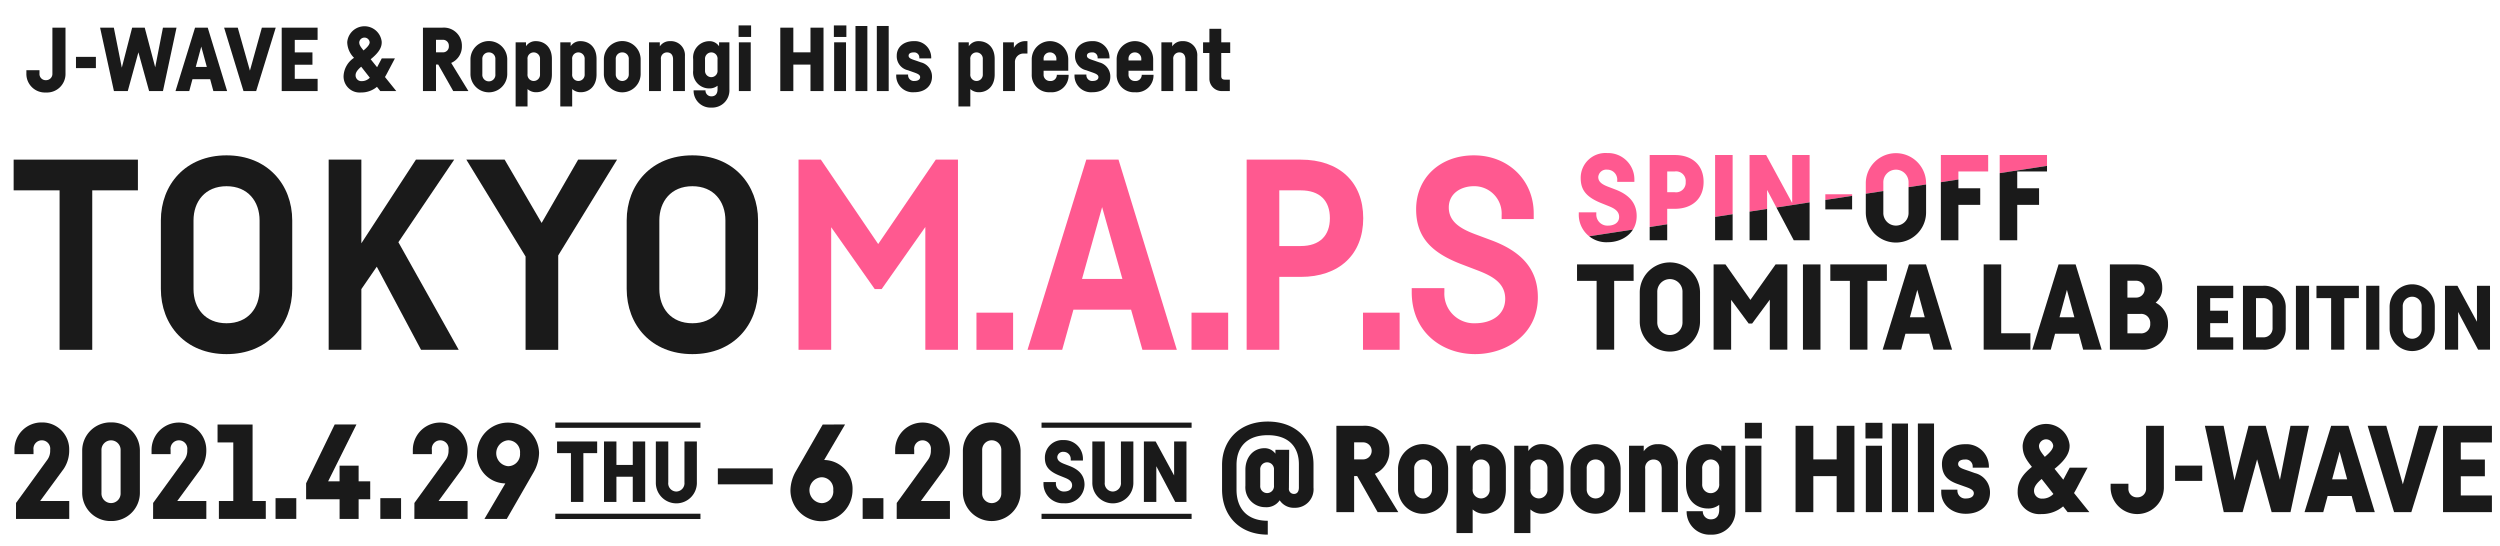
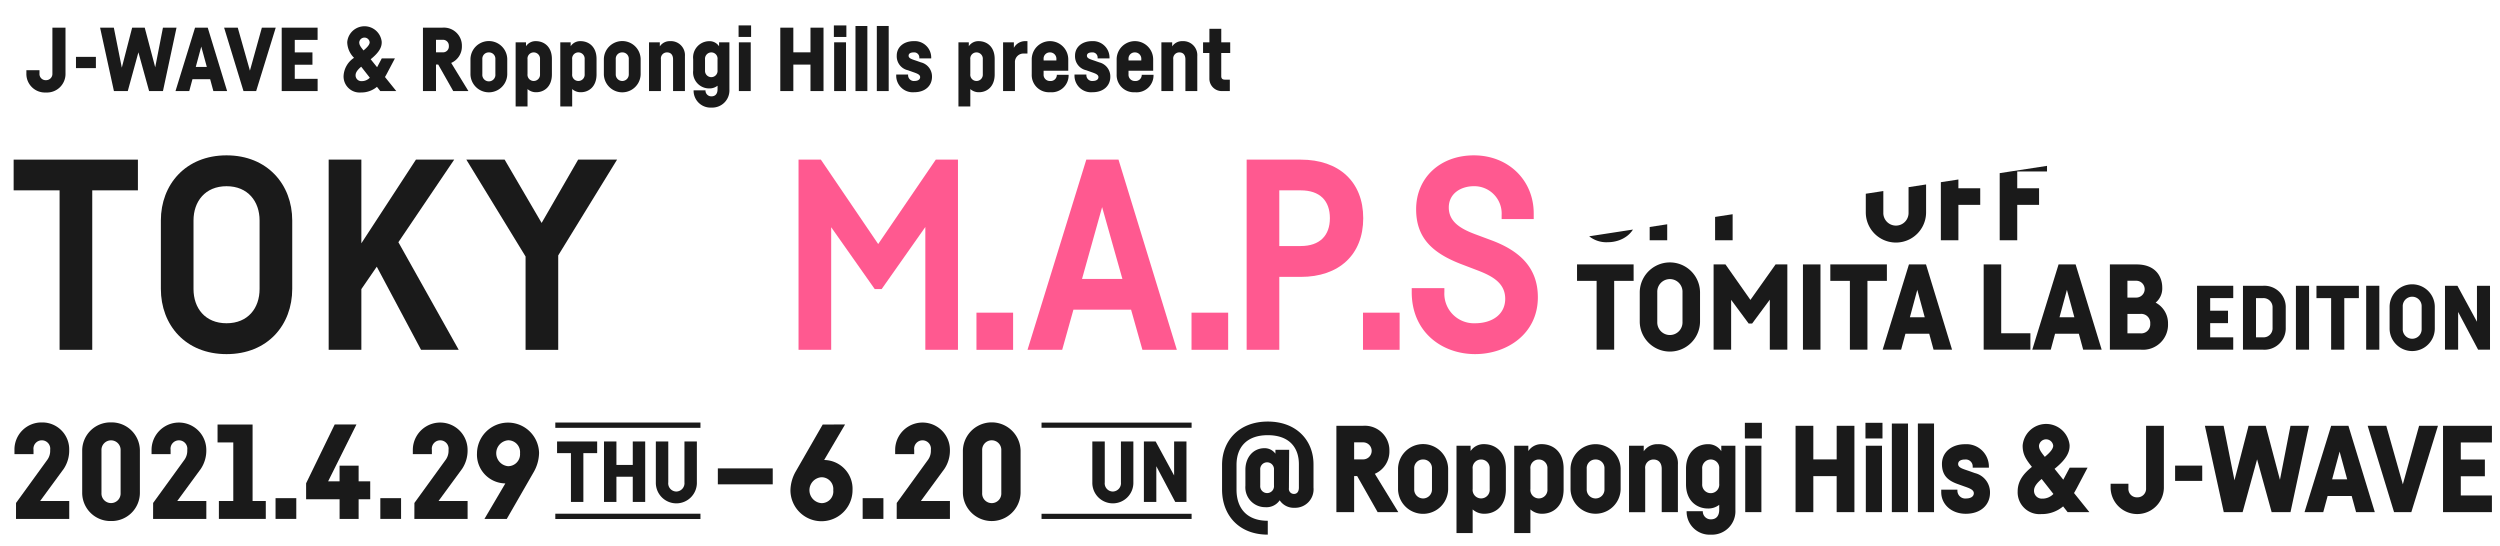
<svg xmlns="http://www.w3.org/2000/svg" viewBox="0 0 458 100">
  <defs>
    <style>.a,.c,.d{fill:none;}.b{fill:#1a1a1a;}.c,.d{stroke:#1a1a1a;stroke-miterlimit:10;}.c{stroke-width:0.973px;}.d{stroke-width:0.946px;}.e{fill:#ff5990;}.f{clip-path:url(#a);}.g{clip-path:url(#b);}</style>
    <clipPath id="a">
-       <polygon class="a" points="376.738 30.119 287.363 43.869 287.363 27.541 376.738 27.541 376.738 30.119" />
-     </clipPath>
+       </clipPath>
    <clipPath id="b">
      <polygon class="a" points="376.738 30.119 287.363 43.869 287.363 46.281 376.738 46.281 376.738 30.119" />
    </clipPath>
  </defs>
  <title>tm2021_pagetitle</title>
  <path class="b" d="M12.685,91.783v3.28H2.932l.006-2.922L8.71,84.178a2.833,2.833,0,0,0,.481-1.755,1.541,1.541,0,1,0-3.051,0V83.2H2.649v-.773a4.953,4.953,0,0,1,5.029-5.036,4.922,4.922,0,0,1,5,5.036,6.051,6.051,0,0,1-1,3.459l-4.326,5.9Z" />
  <path class="b" d="M25.627,82.521v7.793a5.173,5.173,0,0,1-5.285,5.139,5.172,5.172,0,0,1-5.284-5.139V82.521a5.172,5.172,0,0,1,5.284-5.138A5.173,5.173,0,0,1,25.627,82.521Zm-7.038,0v7.793a1.756,1.756,0,1,0,3.507,0V82.521a1.756,1.756,0,1,0-3.507,0Z" />
  <path class="b" d="M37.8,91.783v3.28H28.046l.007-2.922,5.771-7.963a2.833,2.833,0,0,0,.482-1.755,1.541,1.541,0,1,0-3.052,0V83.2h-3.49v-.773a5.016,5.016,0,1,1,10.032,0,6.051,6.051,0,0,1-1,3.459l-4.325,5.9Z" />
  <path class="b" d="M48.692,95.063H40.1v-3.28h2.638V81.053H39.855v-3.28h6.418v14.01h2.419Z" />
  <path class="b" d="M54.28,95.063h-3.8v-3.8h3.8Z" />
  <path class="b" d="M67.825,88.185v3.28H65.7v3.6H62.214v-3.6H56.079V88.539l5.237-10.773H65.3L60.11,88.185h2.1V85.312H65.7v2.873Z" />
  <path class="b" d="M73.476,95.063h-3.8v-3.8h3.8Z" />
  <path class="b" d="M85.665,91.783v3.28H75.912l.007-2.922,5.771-7.963a2.833,2.833,0,0,0,.482-1.755,1.541,1.541,0,1,0-3.052,0V83.2H75.63v-.773a5.016,5.016,0,1,1,10.032,0,6.043,6.043,0,0,1-1,3.459l-4.325,5.9Z" />
  <path class="b" d="M98.756,83.036a7.275,7.275,0,0,1-1,3.48l-4.913,8.547-4.095.008,3.832-6.511h-.084a5.268,5.268,0,0,1-5.111-5.525,5.688,5.688,0,0,1,11.375,0Zm-3.487,0a2.169,2.169,0,0,0-2.193-2.376,2.383,2.383,0,0,0,0,4.746A2.187,2.187,0,0,0,95.269,83.036Z" />
  <path class="b" d="M109.4,83.015h-2.527V91.95h-2.277V83.015h-2.541V80.878H109.4Z" />
  <path class="b" d="M118.2,80.878V91.95h-2.277V87.334h-2.994V91.95h-2.277V80.878h2.277v4.3h2.994v-4.3Z" />
  <path class="b" d="M127.667,80.878v7.47a3.76,3.76,0,1,1-7.517,0v-7.47h2.278v7.485a1.5,1.5,0,0,0,1.481,1.685,1.527,1.527,0,0,0,1.482-1.685V80.878Z" />
  <path class="b" d="M141.565,85.81v2.921H131.508V85.81Z" />
  <path class="b" d="M151.071,84.274a5.27,5.27,0,0,1,5.113,5.526,5.688,5.688,0,0,1-11.376,0,7.272,7.272,0,0,1,1-3.48l4.913-8.548,4.094-.007-3.832,6.511h.084Zm1.583,5.526a2.158,2.158,0,0,0-2.167-2.37,2.38,2.38,0,0,0,0,4.746A2.141,2.141,0,0,0,152.654,89.8Z" />
  <path class="b" d="M161.839,95.063h-3.8v-3.8h3.8Z" />
  <path class="b" d="M174.028,91.783v3.28h-9.753l.007-2.922,5.772-7.963a2.833,2.833,0,0,0,.481-1.755,1.541,1.541,0,1,0-3.052,0V83.2h-3.49v-.773a5.016,5.016,0,1,1,10.032,0,6.043,6.043,0,0,1-1,3.459l-4.325,5.9Z" />
  <path class="b" d="M186.971,82.521v7.793a5.287,5.287,0,0,1-10.57,0V82.521a5.287,5.287,0,0,1,10.57,0Zm-7.038,0v7.793a1.756,1.756,0,1,0,3.506,0V82.521a1.756,1.756,0,1,0-3.506,0Z" />
-   <path class="b" d="M196.157,84.168a1.3,1.3,0,0,0-1.294-1.387,1.048,1.048,0,0,0-1.17.951c0,.673.577,1,1.349,1.292l.888.34c1.726.66,2.754,1.719,2.754,3.436a3.486,3.486,0,0,1-3.744,3.4,3.573,3.573,0,0,1-3.773-3.68v-.2h2.276V88.5a1.442,1.442,0,0,0,1.5,1.544c.8,0,1.466-.354,1.466-1.139,0-.815-.771-1.163-1.406-1.415l-.9-.363c-2.01-.809-2.68-1.756-2.68-3.259a3.217,3.217,0,0,1,3.447-3.244,3.42,3.42,0,0,1,3.524,3.385v.358h-2.23Z" />
  <path class="b" d="M207.632,80.878v7.47a3.76,3.76,0,1,1-7.517,0v-7.47h2.278v7.485a1.5,1.5,0,0,0,1.481,1.685,1.527,1.527,0,0,0,1.481-1.685V80.878Z" />
  <path class="b" d="M217.36,80.878V91.95H215.3l-3.462-6.537V91.95h-2.277V80.878h2.153l3.384,6.23v-6.23Z" />
  <line class="c" x1="101.733" y1="77.894" x2="128.324" y2="77.894" />
  <line class="c" x1="101.733" y1="94.598" x2="128.324" y2="94.598" />
  <line class="d" x1="190.809" y1="77.894" x2="218.301" y2="77.894" />
  <line class="d" x1="190.809" y1="94.598" x2="218.301" y2="94.598" />
  <path class="b" d="M240.633,85.05v4.277a3.38,3.38,0,0,1-3.476,3.7,3.09,3.09,0,0,1-2.717-1.372,2.935,2.935,0,0,1-2.674,1.261,3.629,3.629,0,0,1-3.609-3.921V86.052c0-2.259,1.426-3.943,3.5-3.943a2.419,2.419,0,0,1,2,1.011V82.4h2.518l-.045,7.04a.918.918,0,0,0,.936,1.047c.563,0,.891-.441.891-1.158V85.05c0-3.141-1.849-5.325-5.7-5.325s-5.726,2.206-5.726,5.436v4.545c0,3.386,1.871,5.7,5.726,5.7v2.54c-5.347,0-8.376-3.632-8.376-8.243V85.161c0-4.367,3.052-7.931,8.376-7.931S240.633,80.75,240.633,85.05ZM233.392,86.1a1.266,1.266,0,1,0-2.517,0v2.851a1.265,1.265,0,1,0,2.517-.022Z" />
  <path class="b" d="M248.632,87.21h-.554v6.617h-3.252V78.01h4.834a4.5,4.5,0,0,1,4.879,4.589,4.443,4.443,0,0,1-2.669,4.2l4.3,7.024h-3.787Zm-.554-3.051h1.582a1.561,1.561,0,1,0,0-3.119h-1.582Z" />
  <path class="b" d="M265.3,85.83v3.831a4.591,4.591,0,0,1-9.179,0V85.83a4.591,4.591,0,0,1,9.179,0Zm-4.589-1.649a1.584,1.584,0,0,0-1.627,1.693v3.743a1.628,1.628,0,1,0,3.253,0V85.874A1.583,1.583,0,0,0,260.707,84.181Z" />
  <path class="b" d="M275.875,85.83v3.831c0,3.119-1.982,4.456-3.9,4.456a3.133,3.133,0,0,1-2.184-.789v4.331H266.83v-16h2.584v.976a2.843,2.843,0,0,1,2.451-1.266C273.893,81.374,275.875,82.71,275.875,85.83Zm-2.963.044a1.573,1.573,0,0,0-1.582-1.693,1.543,1.543,0,0,0-1.537,1.737v3.654a1.555,1.555,0,0,0,1.537,1.738,1.574,1.574,0,0,0,1.582-1.693Z" />
  <path class="b" d="M286.454,85.83v3.831c0,3.119-1.982,4.456-3.9,4.456a3.134,3.134,0,0,1-2.184-.789v4.331h-2.963v-16h2.584v.976a2.843,2.843,0,0,1,2.451-1.266C284.472,81.374,286.454,82.71,286.454,85.83Zm-2.963.044a1.573,1.573,0,0,0-1.582-1.693,1.543,1.543,0,0,0-1.537,1.737v3.654a1.555,1.555,0,0,0,1.537,1.738,1.574,1.574,0,0,0,1.582-1.693Z" />
  <path class="b" d="M296.9,85.83v3.831a4.591,4.591,0,0,1-9.178,0V85.83a4.591,4.591,0,0,1,9.178,0Zm-4.588-1.649a1.584,1.584,0,0,0-1.627,1.693v3.743a1.628,1.628,0,1,0,3.253,0V85.874A1.583,1.583,0,0,0,292.311,84.181Z" />
  <path class="b" d="M307.39,85.117v8.71h-2.963V85.9c0-1-.484-1.715-1.516-1.715A1.511,1.511,0,0,0,301.4,85.9v7.931h-2.962V81.664h2.695v1.012a2.972,2.972,0,0,1,2.585-1.3A3.5,3.5,0,0,1,307.39,85.117Z" />
  <path class="b" d="M317.924,81.664V93.426a4.291,4.291,0,0,1-4.478,4.523,4.214,4.214,0,0,1-4.456-4.211v-.089h2.963v.022a1.446,1.446,0,0,0,1.493,1.471c.958,0,1.515-.624,1.515-1.76v-.9a3.232,3.232,0,0,1-2.071.675c-1.961,0-4.011-1.337-4.011-4.433V85.874c0-3.1,2.05-4.5,4.011-4.5a2.838,2.838,0,0,1,2.45,1.277v-.987Zm-2.963,6.95v-2.7a1.553,1.553,0,0,0-1.537-1.737,1.587,1.587,0,0,0-1.582,1.737v2.763a1.566,1.566,0,1,0,3.119-.067Z" />
  <path class="b" d="M322.776,80.327h-3.118V77.453h3.118Zm-.088,13.5h-2.963V81.664h2.963Z" />
  <path class="b" d="M339.729,78.01V93.827h-3.253V87.233H332.2v6.594h-3.252V78.01H332.2v6.149h4.278V78.01Z" />
  <path class="b" d="M344.871,80.327h-3.118V77.453h3.118Zm-.089,13.5h-2.963V81.664h2.963Z" />
  <path class="b" d="M349.549,77.586V93.827h-2.963V77.586Z" />
  <path class="b" d="M354.315,77.586V93.827h-2.962V77.586Z" />
  <path class="b" d="M361.4,85.428a1.269,1.269,0,0,0-1.4-1.247c-.935,0-1.269.39-1.269.824,0,.668.78.87,1.948,1.265l1.118.4a3.616,3.616,0,0,1,2.771,3.6c0,2.227-1.694,3.854-4.434,3.854-2.664,0-4.5-1.76-4.5-3.943v-.468h2.963v.178a1.438,1.438,0,0,0,1.626,1.426c.78,0,1.382-.334,1.382-.958,0-.683-.9-.951-1.861-1.29l-1.177-.422c-1.816-.656-2.782-1.652-2.8-3.613-.023-2.17,1.747-3.653,4.232-3.653a4.11,4.11,0,0,1,4.367,4.077v.222H361.4Z" />
  <path class="b" d="M378.793,93.827l-.829-1.059a6.022,6.022,0,0,1-3.983,1.411,4,4,0,0,1-4.344-4.161c0-2.006,1.2-3.342,2.611-4.486-1.119-1.392-1.7-2.3-1.7-3.892a4.319,4.319,0,0,1,8.6-.11c.043,1.165-.417,2.482-2.753,4.361l1.6,1.991,1.174-2.209h3.275l-1.961,3.721c-.16.3-.333.618-.521.932l2.816,3.5Zm-2.61-3.335-2.15-2.744c-.925.781-1.4,1.438-1.4,2.13a1.428,1.428,0,0,0,1.5,1.471A2.753,2.753,0,0,0,376.183,90.492Zm-2.641-8.831c0,.6.274,1.045,1.067,2.033,1.028-.842,1.538-1.512,1.538-2.044a1.31,1.31,0,0,0-2.605.011Z" />
  <path class="b" d="M396.422,78.01V89.416a4.88,4.88,0,0,1-9.757,0v-.8h3.261v.824a1.545,1.545,0,0,0,1.618,1.671,1.572,1.572,0,0,0,1.617-1.671V78.01Z" />
  <path class="b" d="M403.448,85.3V88.1H398.48V85.3Z" />
  <path class="b" d="M423.006,78.01l-3.387,15.817h-3.453L413.5,84.153l-2.653,9.674h-3.453L403.936,78.01h3.43l1.988,9.98,2.58-9.98h3.141l2.613,9.889,1.931-9.889Z" />
  <path class="b" d="M430.829,90.864H426.42l-.8,2.963h-3.431l4.879-15.817h3.163l4.834,15.817h-3.43ZM430,87.812l-1.382-5.082-1.372,5.082Z" />
  <path class="b" d="M446.634,78.01l-4.879,15.817h-3.163L433.758,78.01h3.408L440.2,88.73l2.978-10.72Z" />
  <path class="b" d="M450.818,81.062v3.119h4.411v3.074h-4.411v3.52h5.7v3.052h-8.955V78.01h8.955v3.052Z" />
  <path class="b" d="M12,5.068v8.377a3.4,3.4,0,0,1-3.583,3.5,3.4,3.4,0,0,1-3.583-3.5v-.59h2.4v.606a1.135,1.135,0,0,0,1.188,1.227A1.155,1.155,0,0,0,9.6,13.461V5.068Z" />
  <path class="b" d="M17.567,10.418v2.061H13.919V10.418Z" />
  <path class="b" d="M32.339,5.068,29.853,16.684H27.317l-1.961-7.1-1.949,7.1H20.872L18.336,5.068h2.519l1.46,7.33,1.894-7.33h2.306l1.92,7.263,1.418-7.263Z" />
  <path class="b" d="M38.5,14.508H35.259l-.588,2.176H32.152L35.734,5.068h2.323l3.55,11.616H39.088Zm-.609-2.241L36.872,8.535l-1.008,3.732Z" />
  <path class="b" d="M50.513,5.068,46.93,16.684H44.607L41.057,5.068h2.5l2.23,7.873,2.187-7.873Z" />
  <path class="b" d="M54,7.31V9.6h3.24v2.258H54v2.585h4.188v2.241H51.608V5.068h6.576V7.31Z" />
  <path class="b" d="M69.668,16.684l-.609-.778a4.428,4.428,0,0,1-2.925,1.036,2.94,2.94,0,0,1-3.19-3.055,4.225,4.225,0,0,1,1.917-3.295,4.145,4.145,0,0,1-1.249-2.858,3.172,3.172,0,0,1,6.317-.081c.032.856-.306,1.823-2.022,3.2l1.177,1.462.861-1.622h2.406l-1.44,2.732c-.118.223-.244.454-.383.685L72.6,16.684ZM67.75,14.235l-1.578-2.016c-.679.574-1.028,1.056-1.028,1.565a1.049,1.049,0,0,0,1.1,1.08A2.022,2.022,0,0,0,67.75,14.235ZM65.812,7.75c0,.44.2.767.783,1.492.754-.618,1.13-1.11,1.13-1.5a.962.962,0,0,0-1.913.008Z" />
  <path class="b" d="M80.281,11.825h-.406v4.859H77.486V5.068h3.55a3.3,3.3,0,0,1,3.583,3.37,3.264,3.264,0,0,1-1.961,3.088l3.155,5.158H83.032Zm-.406-2.241h1.161A1.072,1.072,0,0,0,82.23,8.438a1.08,1.08,0,0,0-1.194-1.145H79.875Z" />
  <path class="b" d="M92.929,10.811v2.814a3.371,3.371,0,0,1-6.74,0V10.811a3.371,3.371,0,0,1,6.74,0ZM89.559,9.6a1.164,1.164,0,0,0-1.195,1.243v2.749a1.2,1.2,0,1,0,2.389,0V10.843A1.163,1.163,0,0,0,89.559,9.6Z" />
  <path class="b" d="M101.108,10.811v2.814c0,2.29-1.457,3.271-2.864,3.271a2.3,2.3,0,0,1-1.6-.579V19.5H94.465V7.752h1.9v.717a2.088,2.088,0,0,1,1.8-.93C99.651,7.539,101.108,8.52,101.108,10.811Zm-2.177.032A1.155,1.155,0,0,0,97.77,9.6a1.133,1.133,0,0,0-1.128,1.276v2.683a1.141,1.141,0,0,0,1.128,1.276,1.154,1.154,0,0,0,1.161-1.243Z" />
  <path class="b" d="M109.287,10.811v2.814c0,2.29-1.457,3.271-2.864,3.271a2.3,2.3,0,0,1-1.6-.579V19.5h-2.177V7.752h1.9v.717a2.088,2.088,0,0,1,1.8-.93C107.83,7.539,109.287,8.52,109.287,10.811Zm-2.177.032A1.155,1.155,0,0,0,105.949,9.6a1.133,1.133,0,0,0-1.128,1.276v2.683a1.141,1.141,0,0,0,1.128,1.276,1.154,1.154,0,0,0,1.161-1.243Z" />
  <path class="b" d="M117.367,10.811v2.814a3.371,3.371,0,0,1-6.74,0V10.811a3.371,3.371,0,0,1,6.74,0ZM114,9.6a1.163,1.163,0,0,0-1.194,1.243v2.749a1.195,1.195,0,1,0,2.388,0V10.843A1.163,1.163,0,0,0,114,9.6Z" />
  <path class="b" d="M125.48,10.287v6.4h-2.175V10.86c0-.737-.355-1.26-1.113-1.26a1.109,1.109,0,0,0-1.112,1.26v5.824H118.9V7.752h1.979v.743a2.183,2.183,0,0,1,1.9-.956A2.567,2.567,0,0,1,125.48,10.287Z" />
  <path class="b" d="M133.627,7.752v8.637a3.15,3.15,0,0,1-3.288,3.321,3.1,3.1,0,0,1-3.272-3.092v-.065h2.176v.016a1.061,1.061,0,0,0,1.1,1.08c.7,0,1.112-.458,1.112-1.292V15.7a2.374,2.374,0,0,1-1.521.5,2.939,2.939,0,0,1-2.945-3.256V10.843a2.982,2.982,0,0,1,2.945-3.3,2.083,2.083,0,0,1,1.8.938V7.752Zm-2.176,5.1V10.876A1.142,1.142,0,0,0,130.322,9.6a1.166,1.166,0,0,0-1.161,1.276v2.029a1.15,1.15,0,1,0,2.29-.05Z" />
  <path class="b" d="M137.6,6.77h-2.291V4.659H137.6Zm-.066,9.914H135.36V7.752h2.176Z" />
  <path class="b" d="M150.868,5.068V16.684h-2.389V11.841h-3.14v4.843H142.95V5.068h2.389V9.584h3.14V5.068Z" />
  <path class="b" d="M155.056,6.77h-2.291V4.659h2.291Zm-.066,9.914h-2.176V7.752h2.176Z" />
  <path class="b" d="M158.9,4.758V16.684h-2.175V4.758Z" />
  <path class="b" d="M162.809,4.758V16.684h-2.176V4.758Z" />
  <path class="b" d="M168.42,10.516a.933.933,0,0,0-1.031-.916c-.688,0-.933.287-.933.605,0,.491.574.639,1.431.929l.822.291a2.655,2.655,0,0,1,2.034,2.641c0,1.636-1.244,2.83-3.256,2.83a3.037,3.037,0,0,1-3.3-2.9v-.344h2.175v.131a1.057,1.057,0,0,0,1.195,1.047c.572,0,1.013-.245,1.013-.7,0-.5-.658-.7-1.366-.948l-.864-.31a2.607,2.607,0,0,1-2.056-2.652c-.016-1.594,1.283-2.683,3.109-2.683a3.017,3.017,0,0,1,3.206,2.993V10.7H168.42Z" />
  <path class="b" d="M182.226,10.811v2.814c0,2.29-1.456,3.271-2.864,3.271a2.3,2.3,0,0,1-1.6-.579V19.5h-2.176V7.752h1.9v.717a2.09,2.09,0,0,1,1.8-.93C180.77,7.539,182.226,8.52,182.226,10.811Zm-2.176.032A1.156,1.156,0,0,0,178.889,9.6a1.133,1.133,0,0,0-1.129,1.276v2.683a1.141,1.141,0,0,0,1.129,1.276,1.155,1.155,0,0,0,1.161-1.243Z" />
  <path class="b" d="M188.229,7.539V9.813h-.605a1.558,1.558,0,0,0-1.685,1.668v5.2h-2.176V7.752h1.979v1.01a2.349,2.349,0,0,1,2.16-1.223Z" />
  <path class="b" d="M195.77,13.706v.049a3.1,3.1,0,0,1-3.386,3.141,3.152,3.152,0,0,1-3.37-3.271V10.811a3.346,3.346,0,0,1,6.691.032v2.111h-4.516v.638a1.139,1.139,0,0,0,1.195,1.243,1.116,1.116,0,0,0,1.227-1.112v-.017Zm-4.581-2.863v.229h2.34v-.2A1.164,1.164,0,0,0,192.335,9.6,1.134,1.134,0,0,0,191.189,10.843Z" />
  <path class="b" d="M201.086,10.516a.933.933,0,0,0-1.031-.916c-.687,0-.932.287-.932.605,0,.491.573.639,1.431.929l.821.291a2.654,2.654,0,0,1,2.034,2.641c0,1.636-1.243,2.83-3.255,2.83a3.038,3.038,0,0,1-3.305-2.9v-.344h2.176v.131a1.056,1.056,0,0,0,1.194,1.047c.572,0,1.014-.245,1.014-.7,0-.5-.659-.7-1.366-.948l-.864-.31a2.606,2.606,0,0,1-2.056-2.652c-.016-1.594,1.283-2.683,3.108-2.683a3.018,3.018,0,0,1,3.207,2.993V10.7h-2.176Z" />
  <path class="b" d="M211.326,13.706v.049A3.1,3.1,0,0,1,207.94,16.9a3.153,3.153,0,0,1-3.37-3.271V10.811a3.346,3.346,0,0,1,6.691.032v2.111h-4.515v.638a1.138,1.138,0,0,0,1.194,1.243,1.116,1.116,0,0,0,1.227-1.112v-.017Zm-4.58-2.863v.229h2.339v-.2A1.164,1.164,0,0,0,207.891,9.6,1.134,1.134,0,0,0,206.746,10.843Z" />
  <path class="b" d="M219.342,10.287v6.4h-2.176V10.86c0-.737-.355-1.26-1.112-1.26a1.109,1.109,0,0,0-1.113,1.26v5.824h-2.175V7.752h1.979v.743a2.181,2.181,0,0,1,1.9-.956A2.568,2.568,0,0,1,219.342,10.287Z" />
  <path class="b" d="M223.733,9.714v4.238c0,.491.279.638.655.638h.916v2.094h-1.326a2.273,2.273,0,0,1-2.42-2.258V9.714H220.4V7.752h1.162V5.281h2.175V7.752h1.637V9.714Z" />
  <path class="b" d="M25.265,34.871H16.9V64.089H10.916V34.871H2.5V29.244H25.265Z" />
  <path class="b" d="M53.537,40.384V52.922c0,6.611-4.5,11.953-12.033,11.953S29.47,59.533,29.47,52.922V40.384C29.47,33.825,34,28.459,41.5,28.459S53.537,33.825,53.537,40.384Zm-18.086,0V52.95c0,3.481,2.113,6.27,6.053,6.27s6.052-2.789,6.052-6.27V40.384c0-3.478-2.139-6.27-6.052-6.27S35.451,36.906,35.451,40.384Z" />
  <path class="b" d="M69.024,48.858,66.2,52.968V64.089H60.213V29.244H66.2V44.572L76.2,29.244h7.009L72.984,44.373,84.038,64.089h-6.9Z" />
  <path class="b" d="M102.266,46.791v17.3H96.285v-17.1L85.433,29.244h7.016l6.778,11.6,6.69-11.6h7.131Z" />
-   <path class="b" d="M138.877,40.384V52.922c0,6.611-4.5,11.953-12.034,11.953s-12.034-5.342-12.034-11.953V40.384c0-6.559,4.527-11.925,12.034-11.925S138.877,33.825,138.877,40.384Zm-18.086,0V52.95c0,3.481,2.113,6.27,6.052,6.27s6.052-2.789,6.052-6.27V40.384c0-3.478-2.139-6.27-6.052-6.27S120.791,36.906,120.791,40.384Z" />
  <path class="e" d="M175.5,29.244V64.089H169.52v-22.5l-8,11.366h-1.27l-7.977-11.328V64.089h-5.981V29.244h4.092l10.5,15.464,10.553-15.464Z" />
  <path class="e" d="M185.6,64.089h-6.713V57.28H185.6Z" />
  <path class="e" d="M207.212,56.728h-10.56l-2.06,7.361H188.24l10.77-34.845h5.9L215.6,64.089H209.29ZM205.623,51.1l-3.715-13.157L198.227,51.1Z" />
  <path class="e" d="M225,64.089h-6.713V57.28H225Z" />
  <path class="e" d="M249.744,39.974c0,6.679-4.427,10.753-11.451,10.753h-3.925V64.089h-5.981V29.244h9.906C245.317,29.244,249.744,33.318,249.744,39.974Zm-6.107,0c0-3.225-1.851-5.1-5.344-5.1h-3.925v10.2h3.925C241.764,45.072,243.637,43.173,243.637,39.974Z" />
  <path class="e" d="M256.409,64.089H249.7V57.28h6.713Z" />
  <path class="e" d="M275.1,39.4a5.012,5.012,0,0,0-5.082-5.288c-2.4,0-4.6,1.352-4.6,3.891s2,3.842,4.775,4.886l3.178,1.183c4.957,1.888,8.366,4.9,8.366,10.387,0,6.72-5.681,10.414-11.494,10.414-5.987,0-11.614-3.955-11.614-11.342v-.747h5.981v.7a5.422,5.422,0,0,0,5.633,5.736c3.051,0,5.512-1.567,5.512-4.482,0-2.893-2.363-4.166-5.05-5.2l-3.191-1.219c-5.34-2.093-8.077-4.936-8.077-9.98,0-5.777,4.394-9.879,10.583-9.879,6.246,0,10.96,4.493,10.96,10.649v1.02H275.1Z" />
  <path class="b" d="M299.281,51.456h-3.564V64.064H292.5V51.456h-3.587V48.442h10.364Z" />
  <path class="b" d="M311.446,53.524v5.435a5.523,5.523,0,0,1-11.045,0V53.524a5.523,5.523,0,0,1,11.045,0Zm-7.833,0v5.457a2.312,2.312,0,1,0,4.621,0V53.524a2.312,2.312,0,1,0-4.621,0Z" />
  <path class="b" d="M327.441,48.442V64.064h-3.212V54.9l-3.235,4.368h-.638l-3.212-4.338v9.135h-3.212V48.442h2.177l4.569,6.5,4.607-6.5Z" />
  <path class="b" d="M333.512,48.442V64.064H330.3V48.442Z" />
  <path class="b" d="M345.679,51.456h-3.565V64.064H338.9V51.456h-3.586V48.442h10.364Z" />
  <path class="b" d="M353.432,61.138h-4.355l-.791,2.926H344.9l4.819-15.622h3.124l4.775,15.622h-3.388Zm-.82-3.015L351.247,53.1l-1.355,5.019Z" />
  <path class="b" d="M366.621,61.049h5.347v3.015h-8.559V48.442h3.212Z" />
  <path class="b" d="M380.844,61.138h-4.355l-.791,2.926h-3.387l4.818-15.622h3.124l4.775,15.622H381.64Zm-.82-3.015L378.659,53.1,377.3,58.123Z" />
  <path class="b" d="M397.181,59.289a4.585,4.585,0,0,1-4.929,4.775h-5.721V48.442h4.884c3.521,0,4.709,2.266,4.709,4.246a3.372,3.372,0,0,1-1.211,2.754A4.26,4.26,0,0,1,397.181,59.289Zm-7.438-7.855v3.081h1.54a1.542,1.542,0,1,0,.023-3.081Zm4.181,7.855a1.659,1.659,0,0,0-1.8-1.782h-2.376v3.564h2.376A1.658,1.658,0,0,0,393.924,59.289Z" />
  <path class="b" d="M404.905,54.612v2.31h3.266V59.2h-3.266V61.8h4.223v2.26H402.5V52.353h6.631v2.259Z" />
  <path class="b" d="M414.623,52.353a3.918,3.918,0,0,1,4.124,4.041v3.662a3.9,3.9,0,0,1-4.124,4.008h-3.711V52.353ZM413.3,61.8h1.319a1.648,1.648,0,0,0,1.716-1.732V56.377a1.675,1.675,0,0,0-1.716-1.765H413.3Z" />
  <path class="b" d="M423.022,52.353V64.064h-2.408V52.353Z" />
  <path class="b" d="M432.146,54.612h-2.673v9.452h-2.409V54.612h-2.688V52.353h7.77Z" />
  <path class="b" d="M435.893,52.353V64.064h-2.409V52.353Z" />
  <path class="b" d="M446.055,56.163v4.074a4.141,4.141,0,0,1-8.281,0V56.163a4.141,4.141,0,0,1,8.281,0Zm-5.872,0v4.091a1.733,1.733,0,1,0,3.463,0V56.163a1.733,1.733,0,1,0-3.463,0Z" />
  <path class="b" d="M456.169,52.353V64.064h-2.177l-3.662-6.915v6.915h-2.408V52.353H450.2l3.579,6.589V52.353Z" />
  <g class="f">
    <path class="e" d="M296.277,33.038a1.83,1.83,0,0,0-1.827-1.958,1.478,1.478,0,0,0-1.649,1.342c0,.95.813,1.417,1.9,1.823l1.252.479c2.436.932,3.886,2.426,3.886,4.849,0,3.161-2.685,4.8-5.281,4.8a5.041,5.041,0,0,1-5.325-5.193v-.286h3.212v.264a2.034,2.034,0,0,0,2.113,2.178c1.122,0,2.068-.5,2.068-1.606,0-1.15-1.089-1.642-1.985-2l-1.276-.512c-2.835-1.141-3.78-2.478-3.78-4.6a4.538,4.538,0,0,1,4.862-4.577,4.824,4.824,0,0,1,4.973,4.775v.506h-3.146Z" />
    <path class="e" d="M312.1,33.324c0,3.1-2.113,4.929-5.281,4.929h-1.386v5.765h-3.212V28.4h4.6C309.982,28.4,312.1,30.222,312.1,33.324Zm-3.279,0a1.765,1.765,0,0,0-2-1.914h-1.386v3.806h1.386A1.759,1.759,0,0,0,308.816,33.324Z" />
    <path class="e" d="M317.418,28.4V44.018h-3.212V28.4Z" />
    <path class="e" d="M331.521,28.4V44.018h-2.905l-4.885-9.225v9.225H320.52V28.4h3.036l4.774,8.79V28.4Z" />
    <path class="e" d="M339.307,35.59v2.773H334.4V35.59Z" />
-     <path class="e" d="M352.859,33.478v5.435a5.523,5.523,0,0,1-11.046,0V33.478a5.524,5.524,0,0,1,11.046,0Zm-7.833,0v5.457a2.312,2.312,0,1,0,4.621,0V33.478a2.312,2.312,0,1,0-4.621,0Z" />
+     <path class="e" d="M352.859,33.478v5.435a5.523,5.523,0,0,1-11.046,0V33.478Zm-7.833,0v5.457a2.312,2.312,0,1,0,4.621,0V33.478a2.312,2.312,0,1,0-4.621,0Z" />
    <path class="e" d="M358.777,31.41v3.08h4v3.037h-4v6.491h-3.212V28.4h8.669V31.41Z" />
    <path class="e" d="M369.557,31.41v3.08h4v3.037h-4v6.491h-3.212V28.4h8.669V31.41Z" />
  </g>
  <g class="g">
    <path class="b" d="M296.277,33.038a1.83,1.83,0,0,0-1.827-1.958,1.478,1.478,0,0,0-1.649,1.342c0,.95.813,1.417,1.9,1.823l1.252.479c2.436.932,3.886,2.426,3.886,4.849,0,3.161-2.685,4.8-5.281,4.8a5.041,5.041,0,0,1-5.325-5.193v-.286h3.212v.264a2.034,2.034,0,0,0,2.113,2.178c1.122,0,2.068-.5,2.068-1.606,0-1.15-1.089-1.642-1.985-2l-1.276-.512c-2.835-1.141-3.78-2.478-3.78-4.6a4.538,4.538,0,0,1,4.862-4.577,4.824,4.824,0,0,1,4.973,4.775v.506h-3.146Z" />
    <path class="b" d="M312.1,33.324c0,3.1-2.113,4.929-5.281,4.929h-1.386v5.765h-3.212V28.4h4.6C309.982,28.4,312.1,30.222,312.1,33.324Zm-3.279,0a1.765,1.765,0,0,0-2-1.914h-1.386v3.806h1.386A1.759,1.759,0,0,0,308.816,33.324Z" />
    <path class="b" d="M317.418,28.4V44.018h-3.212V28.4Z" />
-     <path class="b" d="M331.521,28.4V44.018h-2.905l-4.885-9.225v9.225H320.52V28.4h3.036l4.774,8.79V28.4Z" />
-     <path class="b" d="M339.307,35.59v2.773H334.4V35.59Z" />
    <path class="b" d="M352.859,33.478v5.435a5.523,5.523,0,0,1-11.046,0V33.478a5.524,5.524,0,0,1,11.046,0Zm-7.833,0v5.457a2.312,2.312,0,1,0,4.621,0V33.478a2.312,2.312,0,1,0-4.621,0Z" />
    <path class="b" d="M358.777,31.41v3.08h4v3.037h-4v6.491h-3.212V28.4h8.669V31.41Z" />
    <path class="b" d="M369.557,31.41v3.08h4v3.037h-4v6.491h-3.212V28.4h8.669V31.41Z" />
  </g>
</svg>